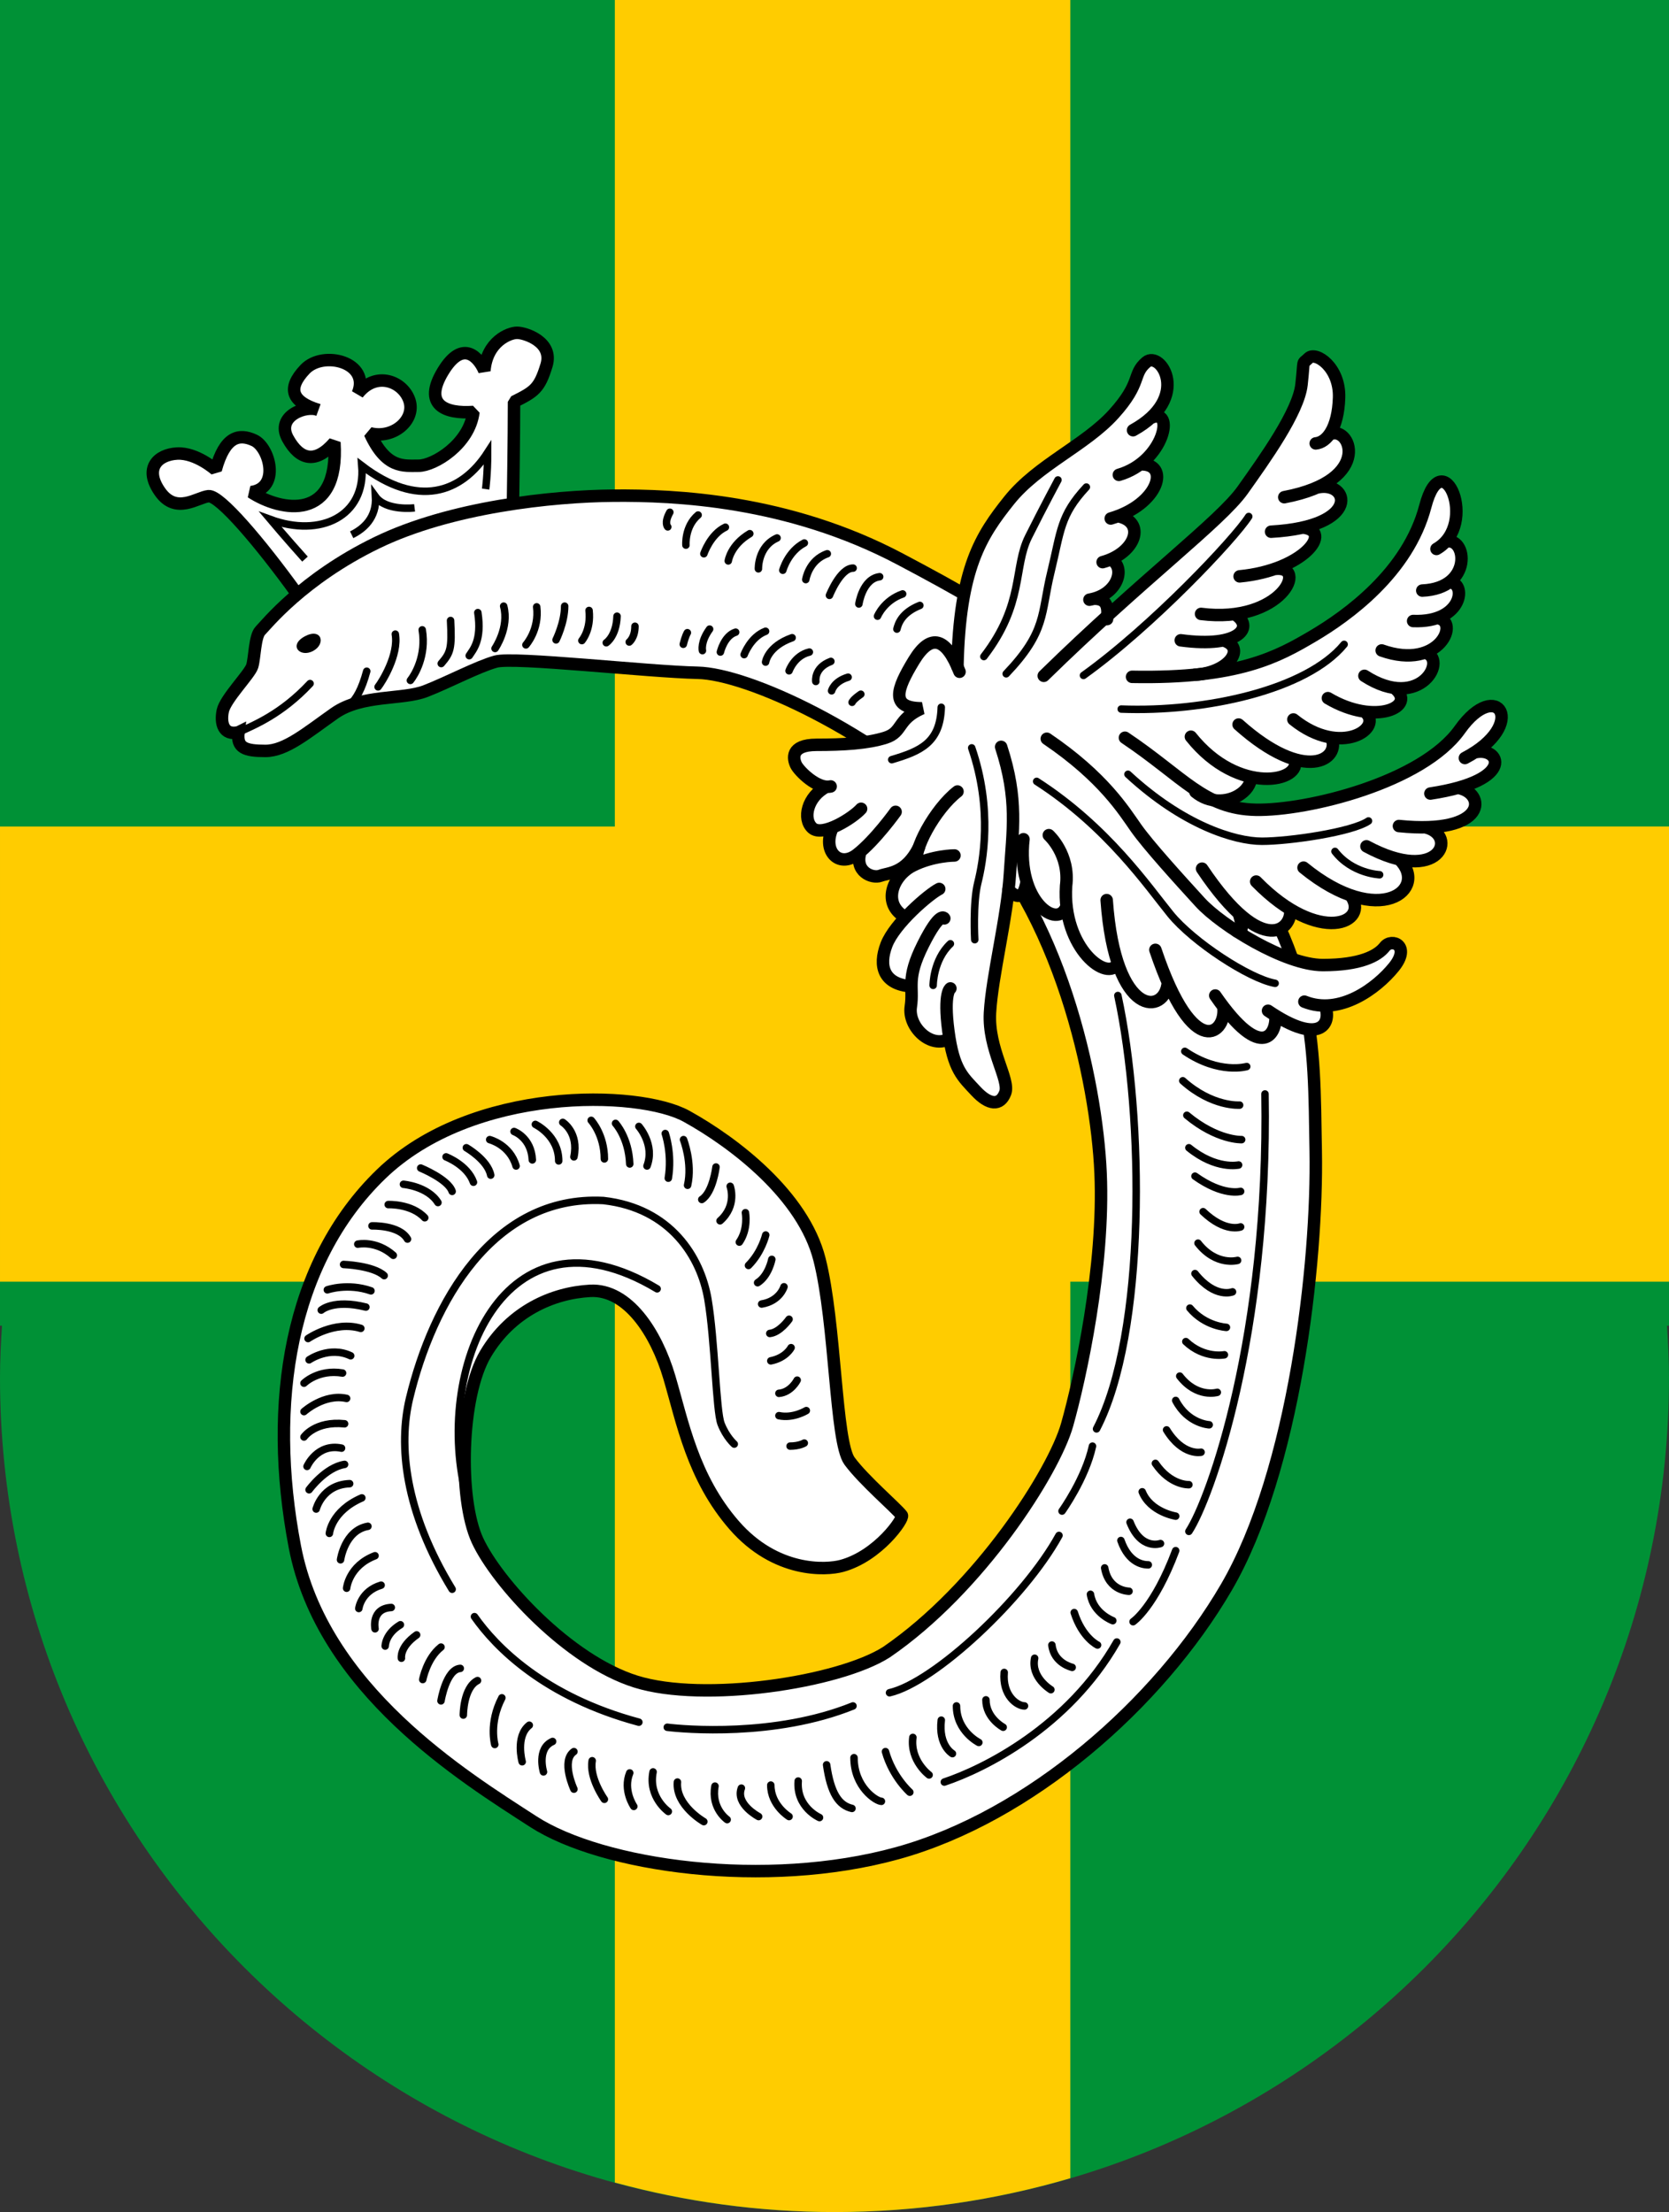
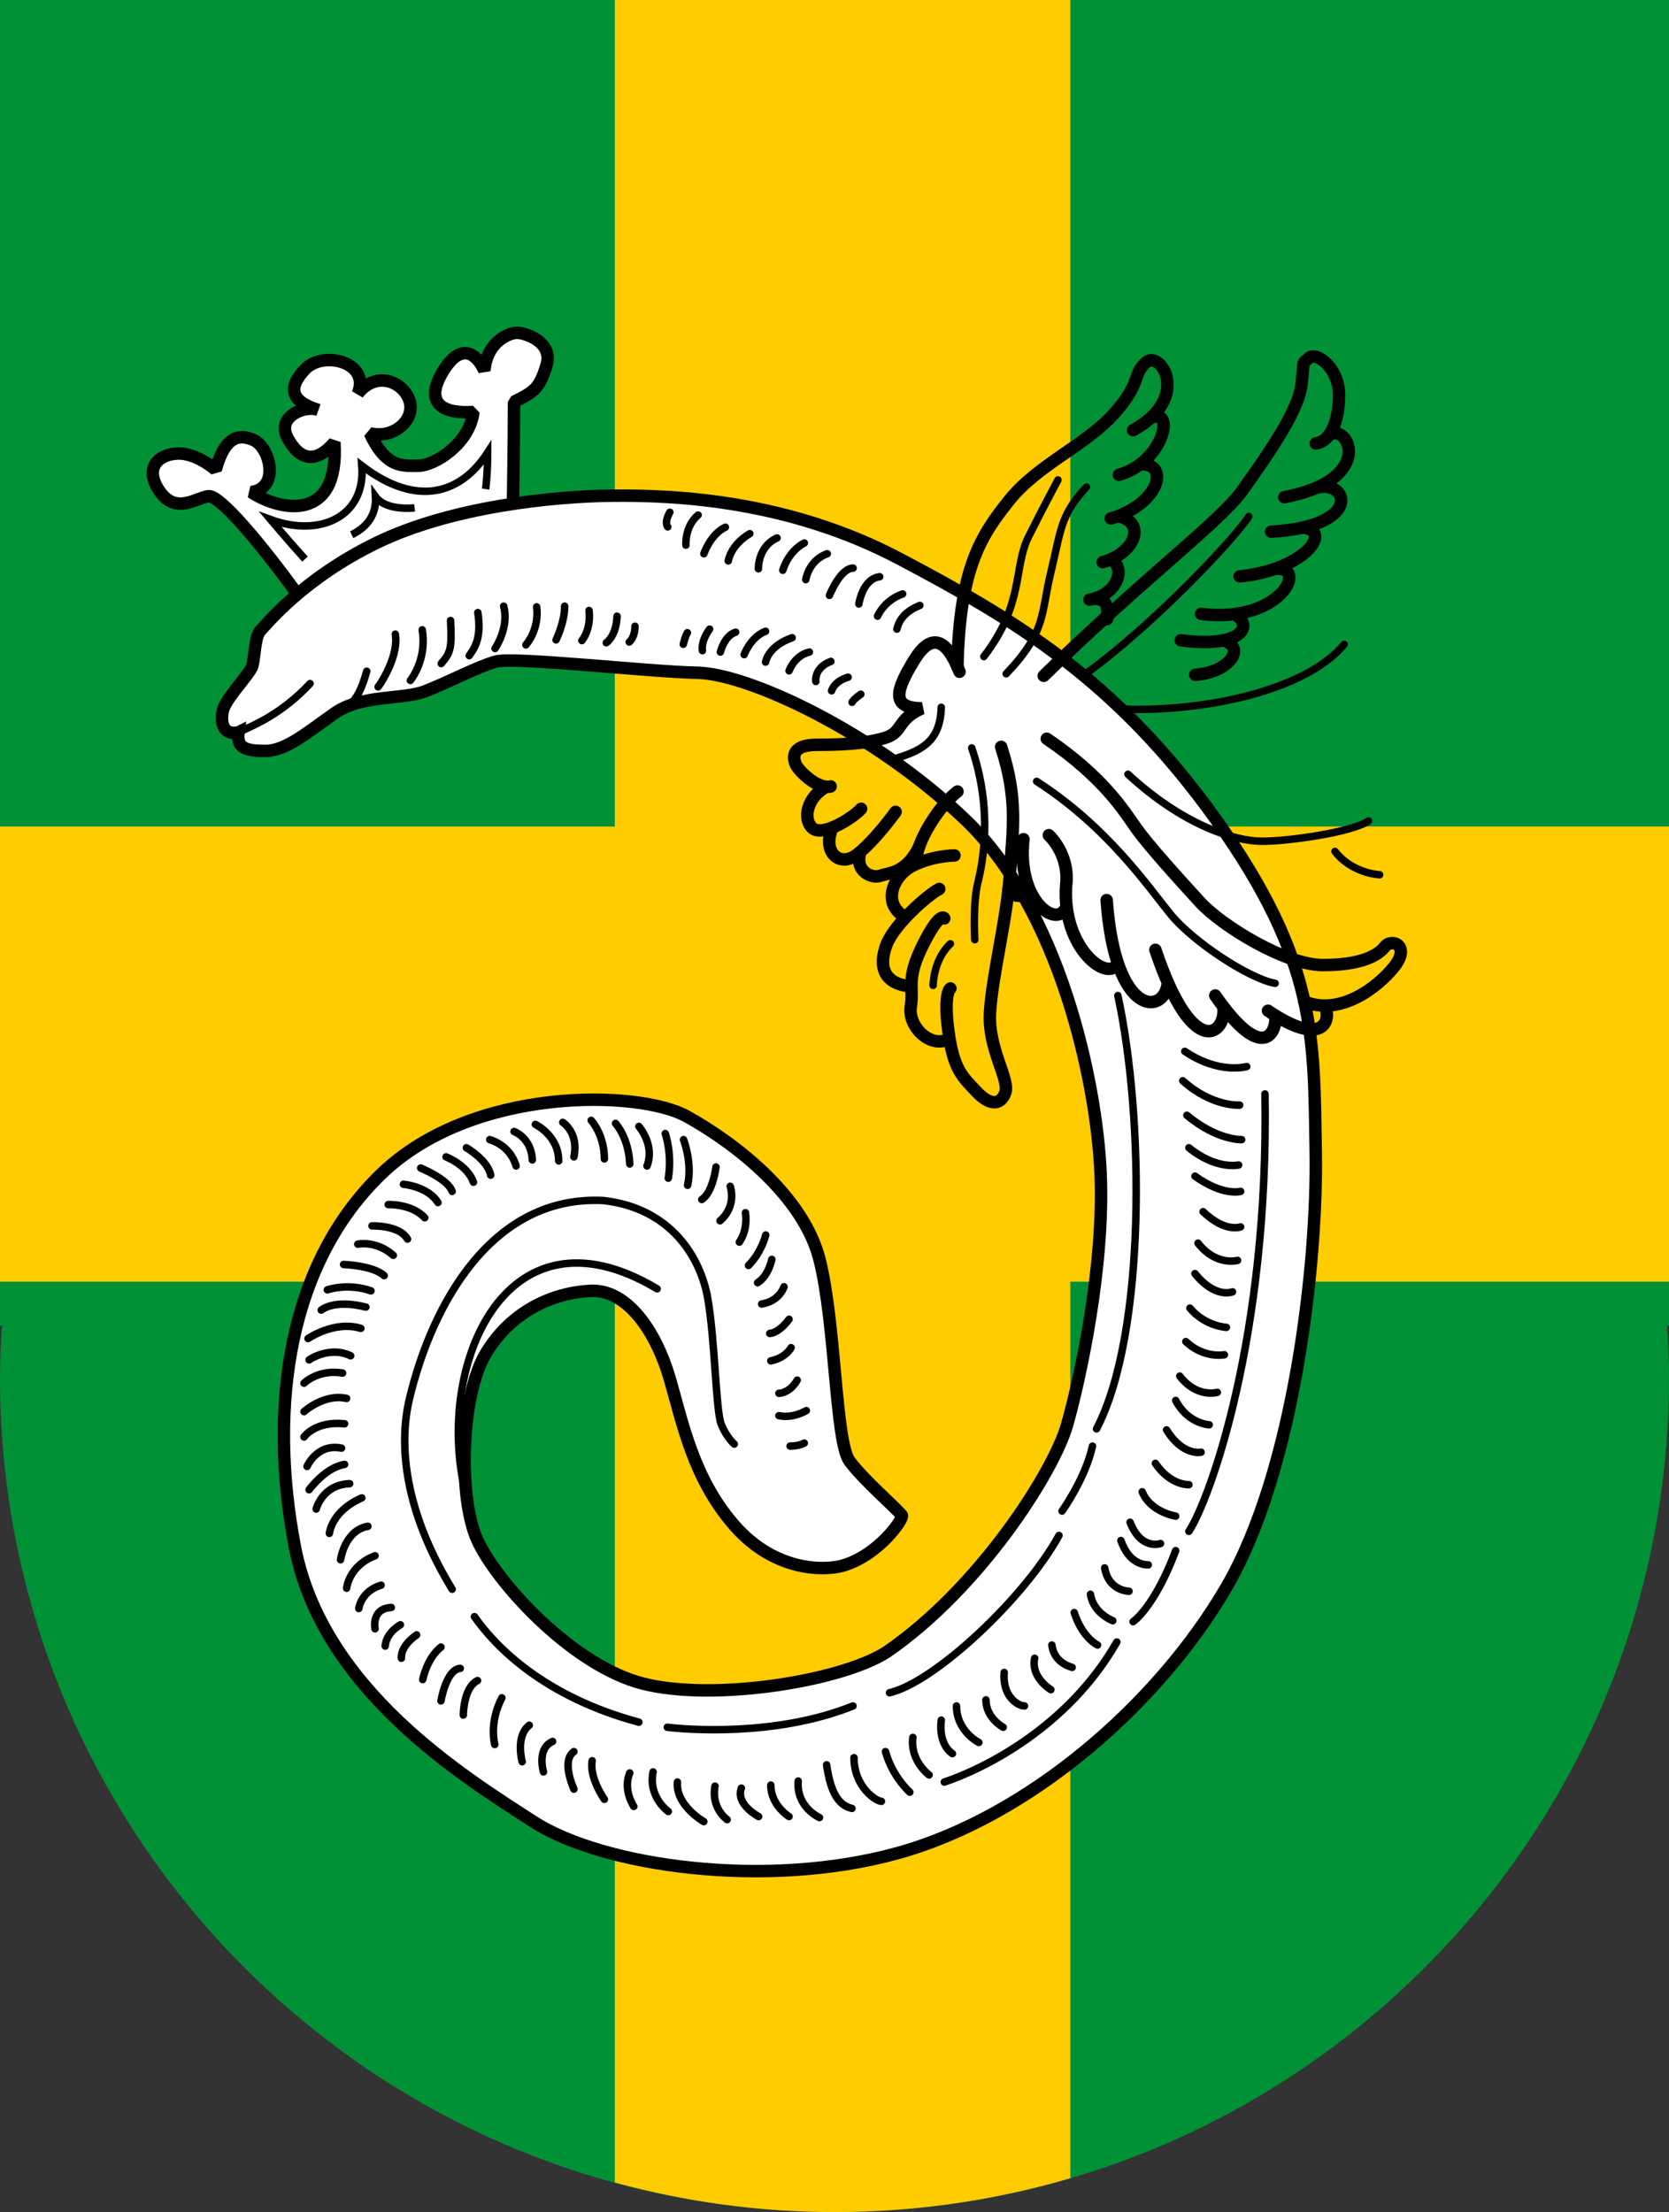
<svg xmlns="http://www.w3.org/2000/svg" xmlns:xlink="http://www.w3.org/1999/xlink" version="1.1" width="132.594" height="175.719" id="svg2">
  <rect width="100%" height="100%" fill="#333333" stroke="none" />
  <defs id="defs4">
    <style type="text/css" id="style6" />
    <style type="text/css" id="style2978" />
    <style type="text/css" id="style2181" />
    <style type="text/css" id="style2183" />
    <style type="text/css" id="style2054" />
    <style type="text/css" id="style1367" />
    <style type="text/css" id="style1365" />
    <linearGradient x1="105" y1="80.578" x2="108.528" y2="152.422" id="linearGradient2449" xlink:href="#linearGradient3171" gradientUnits="userSpaceOnUse" gradientTransform="matrix(0.444,0,0,0.444,3.441,44.822)" />
    <linearGradient x1="105" y1="80.578" x2="108.528" y2="152.422" id="linearGradient3177" xlink:href="#linearGradient3171" gradientUnits="userSpaceOnUse" gradientTransform="matrix(0.315,0,0,0.315,71.933,79.811)" />
    <style type="text/css" id="style6-7" />
    <linearGradient id="linearGradient3171">
      <stop id="stop3173" style="stop-color:#b49d71;stop-opacity:0" offset="0" />
      <stop id="stop3179" style="stop-color:#bd9958;stop-opacity:1" offset="0.515" />
      <stop id="stop3175" style="stop-color:#b49d71;stop-opacity:0" offset="1" />
    </linearGradient>
    <clipPath id="clipPath330">
-       <path d="m 296.902,37.203 1.765,0 0,2.994 -1.765,0 0,-2.994 z" id="path332" />
-     </clipPath>
+       </clipPath>
    <clipPath id="clipPath314">
      <path d="m 296.644,44.741 2.142,0 0,3.232 -2.142,0 0,-3.232 z" id="path316" />
    </clipPath>
  </defs>
  <g transform="translate(-284.531,-98.875)" id="layer1">
    <g transform="translate(1113.662,360.531)" id="g1372">
      <g transform="matrix(3.249,0,0,3.195,-708.508,-52.195)" id="g2190" style="fill-rule:evenodd">
        <g transform="translate(-57.864,0)" id="Layer_x0020_1">
        </g>
      </g>
    </g>
    <path d="m 284.531,98.875 0,105.312 0.156,0 c -0.084,1.367 -0.156,2.737 -0.156,4.125 0,36.613 29.699,66.281 66.312,66.281 36.613,0 66.281,-29.668 66.281,-66.281 0,-1.388 -0.072,-2.758 -0.156,-4.125 l 0.156,0 0,-105.312 -132.594,0 z" id="path5080" style="fill:#009136;fill-opacity:1;fill-rule:nonzero;stroke:none" />
    <path d="m 333.375,98.875 0,65.656 -48.844,0 0,36.156 48.844,0 0,71.562 c 5.569,1.517 11.42,2.344 17.469,2.344 6.502,0 12.782,-0.943 18.719,-2.688 l 0,-71.219 47.562,0 0,-36.156 -47.562,0 0,-65.656 -36.188,0 z" id="path5084" style="fill:#ffcc00;fill-opacity:1;fill-rule:nonzero;stroke:none" />
    <g transform="matrix(0.198,0,0,0.198,99.86,46.894)" id="g5092">
      <path d="m 1051.989,500.926 c -14.851,-20.599 -31.138,-39.737 -35.617,-39.329 -4.479,0.407 -13.03,7.533 -19.544,-1.832 -6.515,-9.365 -0.814,-14.862 6.922,-15.269 7.736,-0.407 15.473,6.515 15.473,6.515 3.664,-13.437 9.365,-14.658 15.473,-11.808 6.108,2.85 10.586,19.137 -1.222,20.766 11.808,7.736 35.424,12.215 33.388,-19.951 -7.329,8.551 -13.844,7.329 -18.73,-1.629 -4.886,-8.958 7.329,-13.437 12.215,-11.401 -10.586,-3.257 -12.622,-8.551 -5.293,-16.287 7.329,-7.736 26.466,-2.85 21.173,9.772 7.329,-9.365 18.323,-4.886 20.766,2.85 2.443,7.736 -6.515,15.473 -15.88,13.03 6.515,14.251 13.437,13.03 19.544,13.03 6.108,0 20.359,-8.551 21.987,-21.58 -11.401,0.814 -20.359,-2.85 -12.215,-16.287 8.143,-13.437 14.573,-5.132 16.609,-0.246 0.953,-11.669 9.858,-15.226 13.115,-15.226 3.257,0 14.658,3.665 11.808,13.03 -2.85,9.365 -4.886,10.586 -13.03,14.658 0,14.658 -0.431,40.947 -0.431,40.947 l -86.511,36.249 z" id="path5094" style="fill:#ffffff;fill-opacity:1;fill-rule:evenodd;stroke:#000000;stroke-width:5;stroke-linecap:butt;stroke-linejoin:miter;stroke-miterlimit:1;stroke-opacity:1;stroke-dasharray:none" />
      <path d="m 1055.054,486.841 c -7.329,-8.143 -13.844,-15.88 -13.844,-15.88 19.951,7.329 38.274,-1.222 36.645,-21.58 22.394,17.101 39.912,11.078 50.489,-5.293 0,8.958 -0.814,14.658 -0.814,14.658" id="path5096" style="fill:none;stroke:#000000;stroke-width:3;stroke-linecap:butt;stroke-linejoin:miter;stroke-miterlimit:4;stroke-opacity:1;stroke-dasharray:none" />
      <path d="m 1073.784,477.069 c 4.692,-2.282 10.05,-6.746 9.569,-15.269 4.275,5.904 15.676,4.479 15.676,4.479" id="path5099" style="fill:none;stroke:#000000;stroke-width:3;stroke-linecap:butt;stroke-linejoin:miter;stroke-miterlimit:4;stroke-opacity:1;stroke-dasharray:none" />
      <path d="m 1028.384,556.315 c -6.107,1.425 -7.329,-3.715 -6.311,-8.602 1.018,-4.886 10.79,-14.658 11.808,-17.916 1.018,-3.257 1.018,-12.012 3.257,-14.251 2.24,-2.239 16.898,-20.766 46.621,-35.22 29.724,-14.455 70.644,-18.73 95.075,-18.934 24.43,-0.204 70.034,1.629 115.026,25.448 44.992,23.82 86.117,47.639 126.834,104.643 40.717,57.004 39.089,87.949 39.903,132.738 0.814,44.789 -8.551,128.259 -35.831,175.084 -27.281,46.825 -78.991,92.021 -131.924,106.679 -52.932,14.658 -118.487,5.293 -146.175,-12.622 -27.688,-17.916 -84.692,-52.932 -95.686,-110.344 -10.994,-57.411 -2.036,-114.008 34.61,-149.432 36.645,-35.424 103.422,-33.795 122.559,-23.209 19.137,10.586 46.825,31.759 53.34,57.411 6.515,25.652 6.353,73.168 12.054,80.904 5.7,7.736 18.69,18.786 20.991,21.81 0.922,1.211 -9.44,16.255 -24.087,20.251 -6.334,1.728 -26.466,2.85 -43.16,-16.287 -16.694,-19.137 -20.766,-41.532 -26.059,-59.447 -5.293,-17.916 -16.694,-35.424 -31.759,-34.61 -15.065,0.814 -31.759,8.143 -41.939,25.245 -10.179,17.101 -10.994,58.226 -3.257,74.92 7.736,16.694 36.238,48.046 63.519,56.597 27.28,8.551 81.434,0.407 100.572,-11.808 37.46,-25.652 67.183,-72.477 72.477,-91.207 5.293,-18.73 15.065,-63.519 13.437,-100.979 -1.629,-37.46 -16.694,-105.865 -54.154,-141.696 -37.46,-35.831 -87.542,-58.633 -107.493,-59.04 -19.951,-0.407 -73.698,-6.515 -81.027,-4.479 -7.329,2.036 -18.73,8.143 -28.095,11.808 -9.365,3.665 -25.652,1.222 -36.645,8.958 -10.994,7.736 -19.544,15.065 -27.688,15.065 -8.143,0 -11.604,-1.171 -10.79,-7.482 z" id="path5101" style="fill:#ffffff;fill-opacity:1;fill-rule:evenodd;stroke:#000000;stroke-width:5;stroke-linecap:butt;stroke-linejoin:miter;stroke-miterlimit:4;stroke-opacity:1;stroke-dasharray:none" />
-       <path d="m 1055.054,517.786 c -6.787,3.599 -2.036,8.754 3.257,5.904 5.293,-2.85 3.392,-9.43 -3.257,-5.904 z" id="path5103" style="fill:#000000;fill-opacity:1;fill-rule:evenodd;stroke:none" />
      <path d="m 1028.384,556.315 c 6.095,-2.828 17.152,-7.168 28.706,-19.544 m 22.737,-4.95 c -4.072,15.065 -9.133,14.386 -11.404,15.899 m 22.873,-30.781 c 1.44,8.35 -5.326,19.146 -6.91,21.162 m 17.707,-22.889 c 1.728,10.365 -3.023,18.139 -4.751,20.298 m 16.123,-24.041 c 0.576,11.229 0,12.956 -3.743,17.275 m 14.684,-20.442 c 1.728,11.229 -2.015,14.972 -3.455,17.275 m 13.82,-19.866 c 2.303,8.637 -3.455,16.987 -3.455,16.987 m 16.699,-16.699 c 1.152,9.213 -4.319,15.259 -4.319,15.259 m 15.547,-15.547 c 0,6.622 -3.455,13.532 -3.455,13.532 m 13.244,-11.804 c 0.864,7.774 -2.879,12.092 -2.879,12.092 m 14.108,-9.789 c -0.288,8.062 -4.319,10.653 -4.319,10.653 m 11.517,-6.622 c 0,4.607 -2.303,6.334 -2.303,6.334 m 16.297,-52.069 c -2.434,4.354 -0.836,5.881 -0.836,5.881 m 12.179,-4.772 c -5.47,4.607 -4.894,12.092 -4.894,12.092 m 15.835,-7.198 c -6.046,2.879 -8.637,10.653 -8.637,10.653 m 18.427,-8.062 c -7.774,4.607 -8.637,10.941 -8.637,10.941 m 19.578,-9.213 c -7.774,3.455 -7.486,12.38 -7.486,12.38 m 18.427,-10.365 c -6.622,3.455 -8.637,10.941 -8.637,10.941 m 17.851,-6.622 c -7.486,2.591 -8.637,10.365 -8.637,10.365 m 19.002,-4.607 c -5.182,0 -9.501,10.941 -9.501,10.941 m 20.154,-7.486 c -6.91,0.864 -8.35,10.941 -8.35,10.941 m 17.563,-4.031 c -7.486,2.591 -10.077,8.925 -10.077,8.925 m 16.987,-4.319 c -7.198,2.879 -8.637,7.198 -9.213,9.501 m -75.146,0 c -3.743,5.182 -2.879,8.637 -2.879,8.637 m -7.687,-2.548 c 0.864,-3.455 1.641,-4.65 1.641,-4.65 m 19.377,-0.209 c -4.607,1.44 -6.133,7.983 -6.133,7.983 m 18.139,-8.35 c -6.046,2.303 -8.602,9.379 -8.602,9.379 m 19.255,-6.788 c -9.789,3.455 -10.653,9.789 -10.653,9.789 m 17.563,-4.031 c -6.046,1.44 -8.149,7.529 -8.149,7.529 m 16.786,-3.786 c -6.91,2.591 -6.046,8.062 -6.046,8.062 m 12.956,-1.727 c -5.758,1.727 -6.622,5.47 -6.622,5.47 m 11.726,1.361 c -3.175,2.173 -3.514,3.246 -3.514,3.246 m 106.64,117.634 c 10.586,48.861 11.401,135.588 -8.551,173.863 m -1.629,6.922 c -2.85,13.03 -12.215,26.059 -12.215,26.059 m -1.222,9.772 c -13.844,25.245 -50.082,59.04 -67.998,63.112 m -14.658,5.293 c -31.352,12.622 -67.998,9.365 -74.513,8.551 m -11.401,-2.036 c -37.867,-10.179 -57.411,-30.131 -65.962,-42.346 m -8.958,-10.994 c -19.137,-31.352 -21.58,-57.818 -17.101,-76.548 9.195,-38.348 33.379,-81.663 77.77,-79.399 27.087,3.032 39.089,22.802 41.939,39.496 2.85,16.694 3.257,44.789 5.293,50.082 2.036,5.293 5.293,8.143 5.293,8.143 m -30.945,-62.297 c -61.709,-36.961 -90.161,33.044 -76.331,84.052 m 320.227,-162.229 c 1.629,96.907 -21.987,162.462 -30.538,175.491 m -5.293,7.736 c -8.551,22.802 -17.101,28.502 -17.101,28.502 m -6.515,8.143 c -19.544,34.203 -53.34,50.897 -69.219,56.19 m 96.5,-293.164 c 13.844,9.365 24.837,6.108 24.837,6.108 m -25.652,5.7 c 11.808,10.586 22.802,9.772 22.802,9.772 m -21.173,4.072 c 12.215,10.179 21.987,9.772 21.987,9.772 m -21.173,3.257 c 10.994,8.958 19.951,6.922 19.951,6.922 m -17.509,4.479 c 11.401,8.143 18.323,6.108 18.323,6.108 m -15.065,8.143 c 8.958,8.551 15.065,6.108 15.065,6.108 m -17.101,6.515 c 7.329,9.365 15.88,6.922 15.88,6.922 m -17.101,5.293 c 8.143,10.179 15.065,7.329 15.065,7.329 m -17.101,6.515 c 6.108,7.329 14.658,7.736 14.658,7.736 m -16.287,5.7 c 7.329,6.922 15.473,5.293 15.473,5.293 m -17.916,8.551 c 6.922,8.958 15.065,6.515 15.065,6.515 m -16.694,3.257 c 4.886,9.365 13.437,9.772 13.437,9.772 m -17.101,2.036 c 6.515,10.586 13.844,8.958 13.844,8.958 m -18.323,4.479 c 6.108,8.958 13.437,8.551 13.437,8.551 m -18.73,2.85 c 3.257,8.143 13.437,9.772 13.437,9.772 m -18.323,2.443 c 4.479,11.401 12.215,8.551 12.215,8.551 m -15.88,-1.222 c 3.257,9.365 9.365,9.772 10.994,9.772 m -17.508,1.221 c 1.629,9.365 9.772,9.365 9.772,9.365 m -15.473,1.222 c 1.222,7.736 8.958,10.586 8.958,10.586 m -15.473,-3.257 c 3.257,10.179 9.365,13.03 9.365,13.03 m -18.323,0 c 0.814,7.329 8.143,8.958 8.143,8.958 m -15.065,-3.665 c -1.629,7.736 6.515,12.622 6.515,12.622 m -18.73,-6.922 c -0.814,9.365 5.293,13.437 8.143,13.437 m -15.473,-2.443 c 0,7.329 6.922,10.994 6.922,10.994 m -18.73,-8.551 c 0,10.179 8.958,14.658 8.958,14.658 m -15.065,-8.958 c -1.222,10.179 4.479,13.437 4.479,13.437 m -15.88,-6.515 c -1.222,9.365 6.515,15.065 6.515,15.065 m -17.508,-9.365 c 2.85,10.179 9.772,16.287 9.772,16.287 m -22.395,-13.844 c 0,11.808 8.958,17.508 10.994,17.508 m -21.987,-14.658 c 1.629,11.401 4.886,16.287 10.179,17.508 m -21.58,-10.994 c -0.814,10.586 8.551,14.658 8.551,14.658 m -19.544,-13.029 c 0,8.143 7.329,12.622 7.329,12.622 m -19.137,-11.401 c -2.443,6.515 6.922,11.401 6.922,11.401 m -17.509,-12.215 c -1.629,8.958 4.886,13.437 4.886,13.437 m -19.951,-15.065 c -0.814,9.365 10.586,15.88 10.586,15.88 m -20.359,-19.951 c -2.036,10.179 6.108,15.88 6.108,15.88 m -15.473,-15.473 c -2.85,6.922 1.629,13.437 1.629,13.437 m -16.694,-18.323 c -1.222,6.922 4.886,15.473 4.886,15.473 m -12.215,-19.137 c -5.293,3.665 0,15.065 0,15.065 m -8.551,-19.137 c -6.515,2.85 -3.665,12.215 -3.665,12.215 m -5.7,-18.73 c -5.7,4.479 -2.85,14.658 -2.85,14.658 m -8.143,-25.652 c -5.293,10.179 -2.85,18.73 -2.85,18.73 m -6.922,-25.652 c -5.7,2.85 -5.7,13.844 -5.7,13.844 m -1.222,-18.73 c -5.7,0.407 -7.736,13.029 -7.736,13.029 m 0,-21.58 c -5.7,4.479 -7.329,13.03 -7.329,13.03 m -2.443,-17.916 c -6.922,4.886 -6.108,9.365 -6.108,9.365 m -0.407,-13.437 c -6.108,3.665 -6.108,8.551 -6.108,8.551 m 2.443,-15.473 c -8.143,0.407 -6.515,8.551 -6.515,8.551 m 2.443,-17.508 c -8.143,2.443 -8.958,9.365 -8.958,9.365 m 6.515,-21.173 c -10.586,4.072 -11.401,13.03 -11.401,13.03 m 8.551,-24.838 c -9.365,1.629 -10.994,13.437 -10.994,13.437 m 8.551,-24.838 c -12.215,5.293 -13.03,14.251 -13.03,14.251 m 8.143,-19.951 c -10.994,0.407 -13.437,10.179 -13.437,10.179 m 11.401,-17.916 c -7.736,1.221 -14.251,10.179 -14.251,10.179 m 13.03,-16.694 c -9.772,-2.036 -13.844,7.329 -13.844,7.329 m 15.065,-17.101 c -11.808,-1.221 -16.287,5.293 -16.287,5.293 m 17.101,-15.473 c -8.958,-2.036 -17.101,5.293 -17.101,5.293 m 15.473,-15.473 c -9.772,-1.629 -15.473,4.072 -15.473,4.072 m 18.73,-10.994 c -8.551,-4.072 -16.694,1.629 -16.694,1.629 m 20.766,-12.622 c -10.586,-3.257 -21.173,4.072 -21.173,4.072 m 23.209,-12.622 c -13.03,-3.257 -17.916,1.222 -17.916,1.222 m 19.951,-7.736 c -9.365,-3.257 -17.508,-0.407 -17.508,-0.407 m 22.802,-5.7 c -4.479,-4.072 -16.287,-4.479 -16.287,-4.479 m 19.951,-3.665 c -6.922,-6.108 -14.251,-4.479 -14.251,-4.479 m 19.951,-2.036 c -3.257,-5.7 -14.251,-5.293 -14.251,-5.293 m 21.173,-3.257 c -5.293,-5.7 -14.658,-5.293 -14.658,-5.293 m 19.951,-0.814 c -4.072,-6.515 -13.844,-7.329 -13.844,-7.329 m 19.544,2.85 c -1.629,-4.886 -12.622,-9.365 -12.622,-9.365 m 21.173,5.7 c -2.443,-6.922 -10.994,-10.179 -10.994,-10.179 m 17.916,7.329 c -1.222,-6.108 -9.772,-10.994 -9.772,-10.994 m 19.951,7.329 c -2.443,-8.551 -10.586,-10.586 -10.586,-10.586 m 17.101,8.143 c -0.407,-8.958 -7.329,-11.401 -7.329,-11.401 m 17.916,11.808 c 0,-10.179 -9.365,-14.658 -9.365,-14.658 m 15.473,13.03 c 2.036,-9.772 -4.479,-13.844 -4.479,-13.844 m 16.694,14.658 c 0,-9.772 -5.293,-15.473 -5.293,-15.473 m 15.473,17.508 c -0.407,-10.586 -5.7,-16.287 -5.7,-16.287 m 12.622,17.101 c 3.257,-8.551 -3.257,-15.88 -3.257,-15.88 m 11.808,20.766 c 1.629,-9.772 -1.222,-17.916 -1.222,-17.916 m 8.958,20.766 c 2.036,-8.958 -1.629,-18.323 -1.629,-18.323 m 7.329,24.023 c 4.479,-2.85 5.7,-13.03 5.7,-13.03 m 1.629,21.58 c 6.922,-6.108 4.072,-13.844 4.072,-13.844 m 3.665,22.394 c 3.664,-5.293 2.443,-11.808 2.443,-11.808 m 1.222,21.173 c 5.293,-5.293 6.922,-12.215 6.922,-12.215 m -3.257,19.137 c 4.479,-2.85 5.7,-9.365 5.7,-9.365 m -4.072,17.916 c 7.329,-1.222 8.958,-6.922 8.958,-6.922 m -5.7,18.73 c 4.072,-0.407 7.736,-5.7 7.736,-5.7 m -7.329,16.694 c 6.108,-1.222 8.143,-5.293 8.143,-5.293 m -4.886,18.323 c 4.886,-0.407 7.329,-5.293 7.329,-5.293 m -7.329,14.251 c 5.7,1.222 10.994,-2.036 10.994,-2.036 m -6.515,14.251 c 3.664,0 5.7,-1.222 5.7,-1.222" id="path5105" style="fill:none;stroke:#000000;stroke-width:3;stroke-linecap:round;stroke-linejoin:miter;stroke-miterlimit:4;stroke-opacity:1;stroke-dasharray:none" />
-       <path d="m 1459.051,405.599 c -0.539,0.071 -0.891,0.211 -1.247,0.567 -2.85,2.85 -1.727,-0.334 -2.948,10.659 -1.222,10.994 -14.629,29.675 -23.587,42.297 -6.919,9.749 -27.246,25.944 -54.317,50.575 0.228,-2.983 0.223,-7.077 -5.443,-6.917 10.388,-2.771 12.6,-13.18 6.69,-15.762 10.898,-4.589 13.458,-15.374 2.948,-17.35 -0.027,-0.049 -0.086,-0.065 -0.113,-0.113 17.2,-6.383 20.78,-21.407 9.072,-20.752 9.472,-7.107 11.96,-18.886 7.031,-19.277 -0.329,-0.026 -0.74,0.034 -1.134,0.113 -0.52,0.105 -1.067,0.373 -1.701,0.68 -0.121,0.015 -0.22,0.097 -0.34,0.113 12.082,-10.664 6.158,-22.866 1.021,-23.36 -0.845,-0.081 -1.669,0.183 -2.381,0.794 -5.7,4.886 -1.64,8.129 -13.041,20.752 -11.401,12.622 -30.556,20.335 -41.957,34.586 -11.401,14.251 -19.909,27.289 -20.752,66.79 -0.04,0.038 -0.076,0.074 -0.113,0.113 -2.723,-6.201 -5.578,-9.667 -8.732,-9.752 -2.717,-0.073 -5.59,2.27 -8.618,7.257 -6.671,10.987 -9.535,18.402 1.928,18.937 l -1.928,1.814 -3.969,3.402 -0.113,0.113 c -2.216,2.697 -2.925,5.16 -7.257,6.577 -0.032,-0.017 -0.081,0.017 -0.113,0 -7.205,2.293 -17.082,2.948 -27.669,2.948 -10.586,0 -9.386,5.608 -8.165,8.051 1.103,2.207 7.179,8.453 12.247,8.732 -7.692,3.95 -9.742,12.891 -5.67,16.556 1.721,1.549 4.947,1.011 8.278,-0.34 -0.03,0.04 -0.083,0.074 -0.113,0.113 -4.529,9.236 2.423,16.473 9.752,10.773 0.449,-0.349 0.908,-0.746 1.361,-1.134 -2.614,8.063 4.68,10.974 7.938,9.752 2.269,-0.851 6.379,-0.986 10.432,-4.536 -1.872,2.362 -2.793,3.691 -0.454,2.495 -5.981,5.027 -8.173,14.147 0.227,18.71 -3.401,3.639 -6.404,7.568 -7.711,10.999 -3.257,8.551 -1.269,15.852 9.979,16.669 l 0.113,-0.454 c -0.012,2.719 0.167,5.24 -0.34,8.618 -1.222,8.143 8.164,17.088 15.535,12.814 2.108,12.7 5.641,15.696 10.546,20.978 5.293,5.7 9.757,6.087 11.793,0.794 2.036,-5.293 -6.938,-17.546 -6.123,-32.205 0.718,-12.917 5.496,-32.735 7.371,-49.214 -0.116,-1.063 -0.03,-1.738 0.227,-2.268 -0.091,0.764 -0.138,1.489 -0.227,2.268 4.162,4.079 6.306,2.797 7.371,-3.402 3.857,12.62 13.474,17.034 15.989,9.865 2.246,19.968 17.296,30.115 20.525,22.906 7.092,21.074 19.369,17.768 20.071,7.711 13.23,30.048 23.722,18.744 22.226,9.639 16.575,21.769 21.654,9.877 20.978,3.629 18.97,11.75 22.563,2.269 19.844,-3.969 11.382,-0.023 22.082,-8.521 27.669,-15.422 6.922,-8.551 -0.778,-11.829 -3.629,-8.165 -2.85,3.665 -9.768,7.371 -24.834,7.371 -9.495,0 -23.159,-6.372 -34.132,-13.381 0.974,0.242 2.639,-0.173 0.34,-7.371 14.707,13.292 21.68,4.012 20.638,-1.701 18.458,11.243 30.782,3.285 24.267,-5.556 19.02,6.576 28.849,-5.212 19.504,-14.401 18.191,4.147 21.668,-10.307 10.546,-12.927 24.822,-0.475 23.124,-14.094 13.041,-15.762 22.044,-6.152 15.363,-16.516 6.577,-14.175 13.673,-8.814 12.82,-19.009 6.464,-18.71 -3.137,0.148 -7.539,2.909 -12.247,9.525 -2.755,3.872 -6.632,7.34 -11.113,10.546 -20.023,14.325 -53.791,21.878 -70.759,21.545 -6.736,-0.132 -12.19,-1.447 -17.236,-3.855 3.703,0.653 7.383,-0.148 10.206,-1.814 3.004,-1.773 5.052,-4.555 5.103,-7.484 11.166,2.466 19.544,-1.853 17.35,-7.144 11.952,3.514 17.47,-2.838 14.855,-8.618 -0.038,-0.032 -0.076,-0.081 -0.113,-0.113 11.74,1.862 19.21,-5.691 13.381,-10.319 -0.037,-0.037 -0.077,-0.076 -0.113,-0.113 11.858,1.729 19.069,-4.016 12.02,-9.412 -0.047,-0.033 -0.066,-0.081 -0.113,-0.113 14.371,2.101 20.062,-12.368 12.474,-14.061 9.514,-3.38 11.392,-13.309 4.763,-13.834 11.016,-3.685 10.741,-14.609 4.876,-14.288 8.317,-6.058 5.252,-18.184 -1.361,-16.329 7.679,-8.381 3.818,-23.668 -1.361,-24.153 -2.292,-0.215 -4.857,2.535 -6.804,9.979 -2.394,9.152 -6.828,17.161 -12.247,24.153 -10.252,13.23 -23.828,22.568 -32.885,27.896 -10.207,6.004 -21.512,12.537 -43.884,15.195 11.367,-2.08 16.574,-10.909 7.938,-13.494 9.235,-1.853 10.226,-7.202 4.536,-10.546 20.08,-2.604 26.959,-17.288 18.37,-18.143 -0.686,-0.068 -1.498,-0.008 -2.381,0.113 -0.049,-0.029 -0.064,-0.085 -0.113,-0.113 15.73,-5.356 21.552,-15.557 11.566,-16.556 22.225,-5.087 16.86,-18.736 5.67,-16.102 20.397,-9.084 11.74,-25.188 4.876,-21.205 2.154,-2.948 3.735,-7.714 3.969,-14.742 0.356,-10.688 -7.112,-17.051 -10.886,-16.556 z m -160.116,143.106 0,0 z" id="path5107" style="fill:#ffffff;fill-opacity:1;fill-rule:nonzero;stroke:none" />
      <path d="m 1334.374,562.168 c 6.922,21.173 4.6,33.506 3.522,50.955 -1.079,17.45 -7.186,41.066 -8,55.724 -0.814,14.658 8.143,26.873 6.108,32.167 -2.036,5.293 -6.515,4.886 -11.808,-0.814 -5.293,-5.7 -8.958,-8.551 -10.994,-24.023 -2.036,-15.473 0.814,-17.101 0.814,-17.101 m -0.365,20.156 c -7.371,4.274 -16.736,-4.683 -15.514,-12.827 1.222,-8.143 -2.036,-10.994 4.886,-24.837 6.922,-13.844 8.551,-10.586 8.551,-10.586 m -13.182,27.283 c -11.248,-0.817 -13.284,-8.146 -10.027,-16.697 3.257,-8.551 17.101,-20.359 21.173,-22.394 m -13.477,11.395 0,0 c -9.732,-5.287 -5.253,-16.688 2.89,-20.76 8.143,-4.072 16.694,-4.072 16.694,-4.072 m -14.847,3.217 c -2.255,-4.846 7.11,-21.947 16.068,-28.869" id="path5109" style="fill:none;stroke:#000000;stroke-width:5;stroke-linecap:round;stroke-linejoin:miter;stroke-miterlimit:4;stroke-opacity:1;stroke-dasharray:none" />
      <path d="m 1317.68,532.037 c -5.293,-13.437 -11.401,-15.88 -18.323,-4.479 -6.922,11.401 -9.772,19.137 3.257,19.137 -10.179,4.479 -7.453,9.515 -14.658,11.808 -7.206,2.293 -17.101,2.85 -27.688,2.85 -10.586,0 -9.365,5.7 -8.143,8.143 1.222,2.443 8.551,9.772 13.844,8.551 m -1.673,0.121 c -7.692,3.95 -9.727,12.908 -5.656,16.573 4.072,3.665 16.287,-4.072 19.544,-7.736 m -11.351,7.458 c -4.529,9.236 2.393,16.565 9.722,10.865 7.329,-5.7 15.473,-17.101 15.473,-17.101 m -14.08,15.96 c -2.614,8.063 4.715,10.913 7.972,9.692 3.257,-1.222 10.19,-0.839 15.458,-11.405" id="path5111" style="fill:none;stroke:#000000;stroke-width:5;stroke-linecap:round;stroke-linejoin:miter;stroke-miterlimit:4;stroke-opacity:1;stroke-dasharray:none" />
      <path d="m 1352.697,558.911 c 22.802,15.473 30.945,28.909 35.831,35.831 4.886,6.922 17.101,20.359 25.652,29.724 8.551,9.365 34.203,25.245 49.268,25.245 15.065,0 21.987,-3.665 24.837,-7.329 2.85,-3.665 10.586,-0.407 3.664,8.143 -6.922,8.551 -21.715,19.573 -35.898,13.858 m 8.205,1.577 c 2.856,6.552 -1.216,16.732 -22.796,2.073 m 2.947,1.917 c 0.718,6.634 -4.983,19.663 -24.12,-8.025 m 3.204,4.427 c 1.682,10.231 -11.755,23.261 -27.227,-22.75 m 4.981,13.046 c -0.909,13.013 -21.122,14.881 -24.525,-32.997 m 4.457,25.256 c -3.643,8.132 -22.372,-5.712 -20.744,-30.957 1.629,-12.622 -6.922,-20.359 -6.922,-20.359 m 7.101,28.482 c -3.436,9.792 -20.13,-2.016 -17.28,-26.854 m 1.276,16.956 c -1.065,6.199 -3.131,7.489 -7.293,3.41" id="path5113" style="fill:none;stroke:#000000;stroke-width:5;stroke-linecap:round;stroke-linejoin:miter;stroke-miterlimit:4;stroke-opacity:1;stroke-dasharray:none" />
-       <path d="m 1384.049,558.504 c 23.55,15.773 31.759,28.502 52.525,28.909 20.766,0.407 66.776,-10.994 81.842,-32.167 15.065,-21.173 27.688,-2.036 2.036,11.401 m 3.818,-2.214 c 10.025,-2.672 17.355,11.172 -17.662,16.465 m 11.04,-2.285 c 11.355,1.878 12.169,18.979 -23.662,15.315 m 10.601,0.502 c 13.422,3.162 5.727,23.454 -23.631,7.641 m 13.15,5.208 c 12.094,11.893 -7.844,28.271 -38.395,3.343 m 18.855,11.106 c 8.019,10.882 -12.473,20.423 -37.855,-5.521 m 13.584,11.063 c 1.345,7.376 -10.463,20.812 -35.301,-16.24 m 14.706,17.915 c 3.065,9.597 -0.911,7.136 -0.911,7.136" id="path5115" style="fill:none;stroke:#000000;stroke-width:5;stroke-linecap:round;stroke-linejoin:miter;stroke-miterlimit:4;stroke-opacity:1;stroke-dasharray:none" />
-       <path d="m 1386.899,534.073 c 42.753,0.814 58.633,-8.143 72.477,-16.287 13.844,-8.143 38.274,-25.652 45.196,-52.118 6.922,-26.466 21.58,7.329 4.479,17.101 m 3.627,-2.885 c 8.588,-2.408 11.231,18.708 -9.328,19.579 m 10.697,-3.269 c 7.219,-0.395 5.997,16.299 -14.361,15.484 m 9.528,-1.169 c 9.609,0.761 1.262,21.294 -22.15,12.977 m 17.268,0.893 c 9.605,1.957 -1.404,23.984 -24.19,9.286 m 11.934,4.832 c 9.646,7.384 -7.455,15.527 -26.592,4.126 m 14.704,5.379 c 8.097,6.429 -9.411,18.644 -28.548,3.172 m 15.223,7.229 c 3.914,8.651 -10.337,18.83 -37.21,-5.193 m 22.375,13.921 c 3.684,8.881 -22.38,14.938 -41.512,-9.035 m 24.152,16.142 c -0.051,2.929 -2.081,5.655 -5.085,7.428 -4.66,2.751 -11.662,3.209 -17.247,-1.42" id="path5117" style="fill:none;stroke:#000000;stroke-width:5;stroke-linecap:round;stroke-linejoin:miter;stroke-miterlimit:4;stroke-opacity:1;stroke-dasharray:none" />
      <path d="m 1351.476,533.666 c 39.496,-38.681 70.848,-61.89 79.806,-74.513 8.958,-12.622 22.395,-31.352 23.616,-42.346 1.222,-10.994 0,-7.736 2.85,-10.586 2.85,-2.85 12.622,3.665 12.215,15.88 -0.407,12.215 -4.886,17.916 -9.365,18.323 m 5.396,-3.479 c 8.041,-4.665 18.627,18.137 -18.018,25.059 m 13.086,-3.868 c 12.973,-3.054 18.267,15.676 -18.379,17.712 m 12.711,-1.66 c 12.534,1.253 0.319,17.133 -25.333,19.576 m 13.955,-2.945 c 14.14,-1.942 2.792,22.083 -29.427,18.01 m 13.399,0.078 c 8.181,4.808 2.481,13.766 -21.543,10.508 m 17.037,0.027 c 9.429,2.823 2.33,12.981 -11.245,13.791" id="path5119" style="fill:none;stroke:#000000;stroke-width:5;stroke-linecap:round;stroke-linejoin:miter;stroke-miterlimit:4;stroke-opacity:1;stroke-dasharray:none" />
      <path d="m 1316.837,530.007 c 0.843,-39.501 9.393,-52.531 20.794,-66.782 11.401,-14.251 30.538,-21.987 41.939,-34.61 11.401,-12.622 7.329,-15.88 13.03,-20.766 5.7,-4.886 18.323,14.251 -5.293,27.281 m 6.956,-4.853 c 10.145,-4.919 5.666,17.476 -12.657,22.769 m 8.458,-4.197 c 12.308,-0.689 7.829,16.005 -11.715,21.705 m 2.808,-0.93 c 11.444,2.151 7.372,14.774 -6.065,18.438 m 3.149,-1.087 c 6.216,2.715 3.366,14.116 -8.442,16.152 m 1.716,-0.377 c 6.478,-0.183 5.562,5.263 5.358,8.164" id="path5121" style="fill:none;stroke:#000000;stroke-width:5;stroke-linecap:round;stroke-linejoin:miter;stroke-miterlimit:4;stroke-opacity:1;stroke-dasharray:none" />
      <path d="m 1348.625,576.012 c 28.502,18.323 44.789,42.346 53.747,53.34 8.958,10.994 31.515,25.835 41.939,27.688 M 1310.351,546.288 c -0.407,14.251 -8.385,17.608 -19.869,21.019 m 32.084,-4.732 c 8.551,24.838 4.479,46.01 2.443,54.154 -2.036,8.143 -1.222,22.802 -1.222,22.802 m 61.483,-66.369 c 21.987,20.359 42.753,26.873 53.747,26.873 10.994,0 36.238,-3.665 42.753,-8.143 m -99.213,-44.89 c 33.658,1.322 74.375,-7.636 89.44,-25.958 m -104.584,12.464 c 27.628,-19.793 60.609,-54.81 66.309,-63.768 m -106.272,56.19 c 16.287,-21.173 11.808,-35.831 17.916,-48.046 6.108,-12.215 11.808,-22.802 11.808,-22.802 m -20.766,77.77 c 16.287,-17.101 13.844,-24.023 17.916,-40.717 4.072,-16.694 3.664,-22.802 14.251,-34.202 m -54.561,183.228 c -6.922,6.515 -6.922,16.694 -6.922,16.694 m 161.24,-53.747 c 6.922,8.958 17.916,9.365 17.916,9.365" id="path5123" style="fill:none;stroke:#000000;stroke-width:3;stroke-linecap:round;stroke-linejoin:miter;stroke-miterlimit:4;stroke-opacity:1;stroke-dasharray:none" />
    </g>
  </g>
</svg>